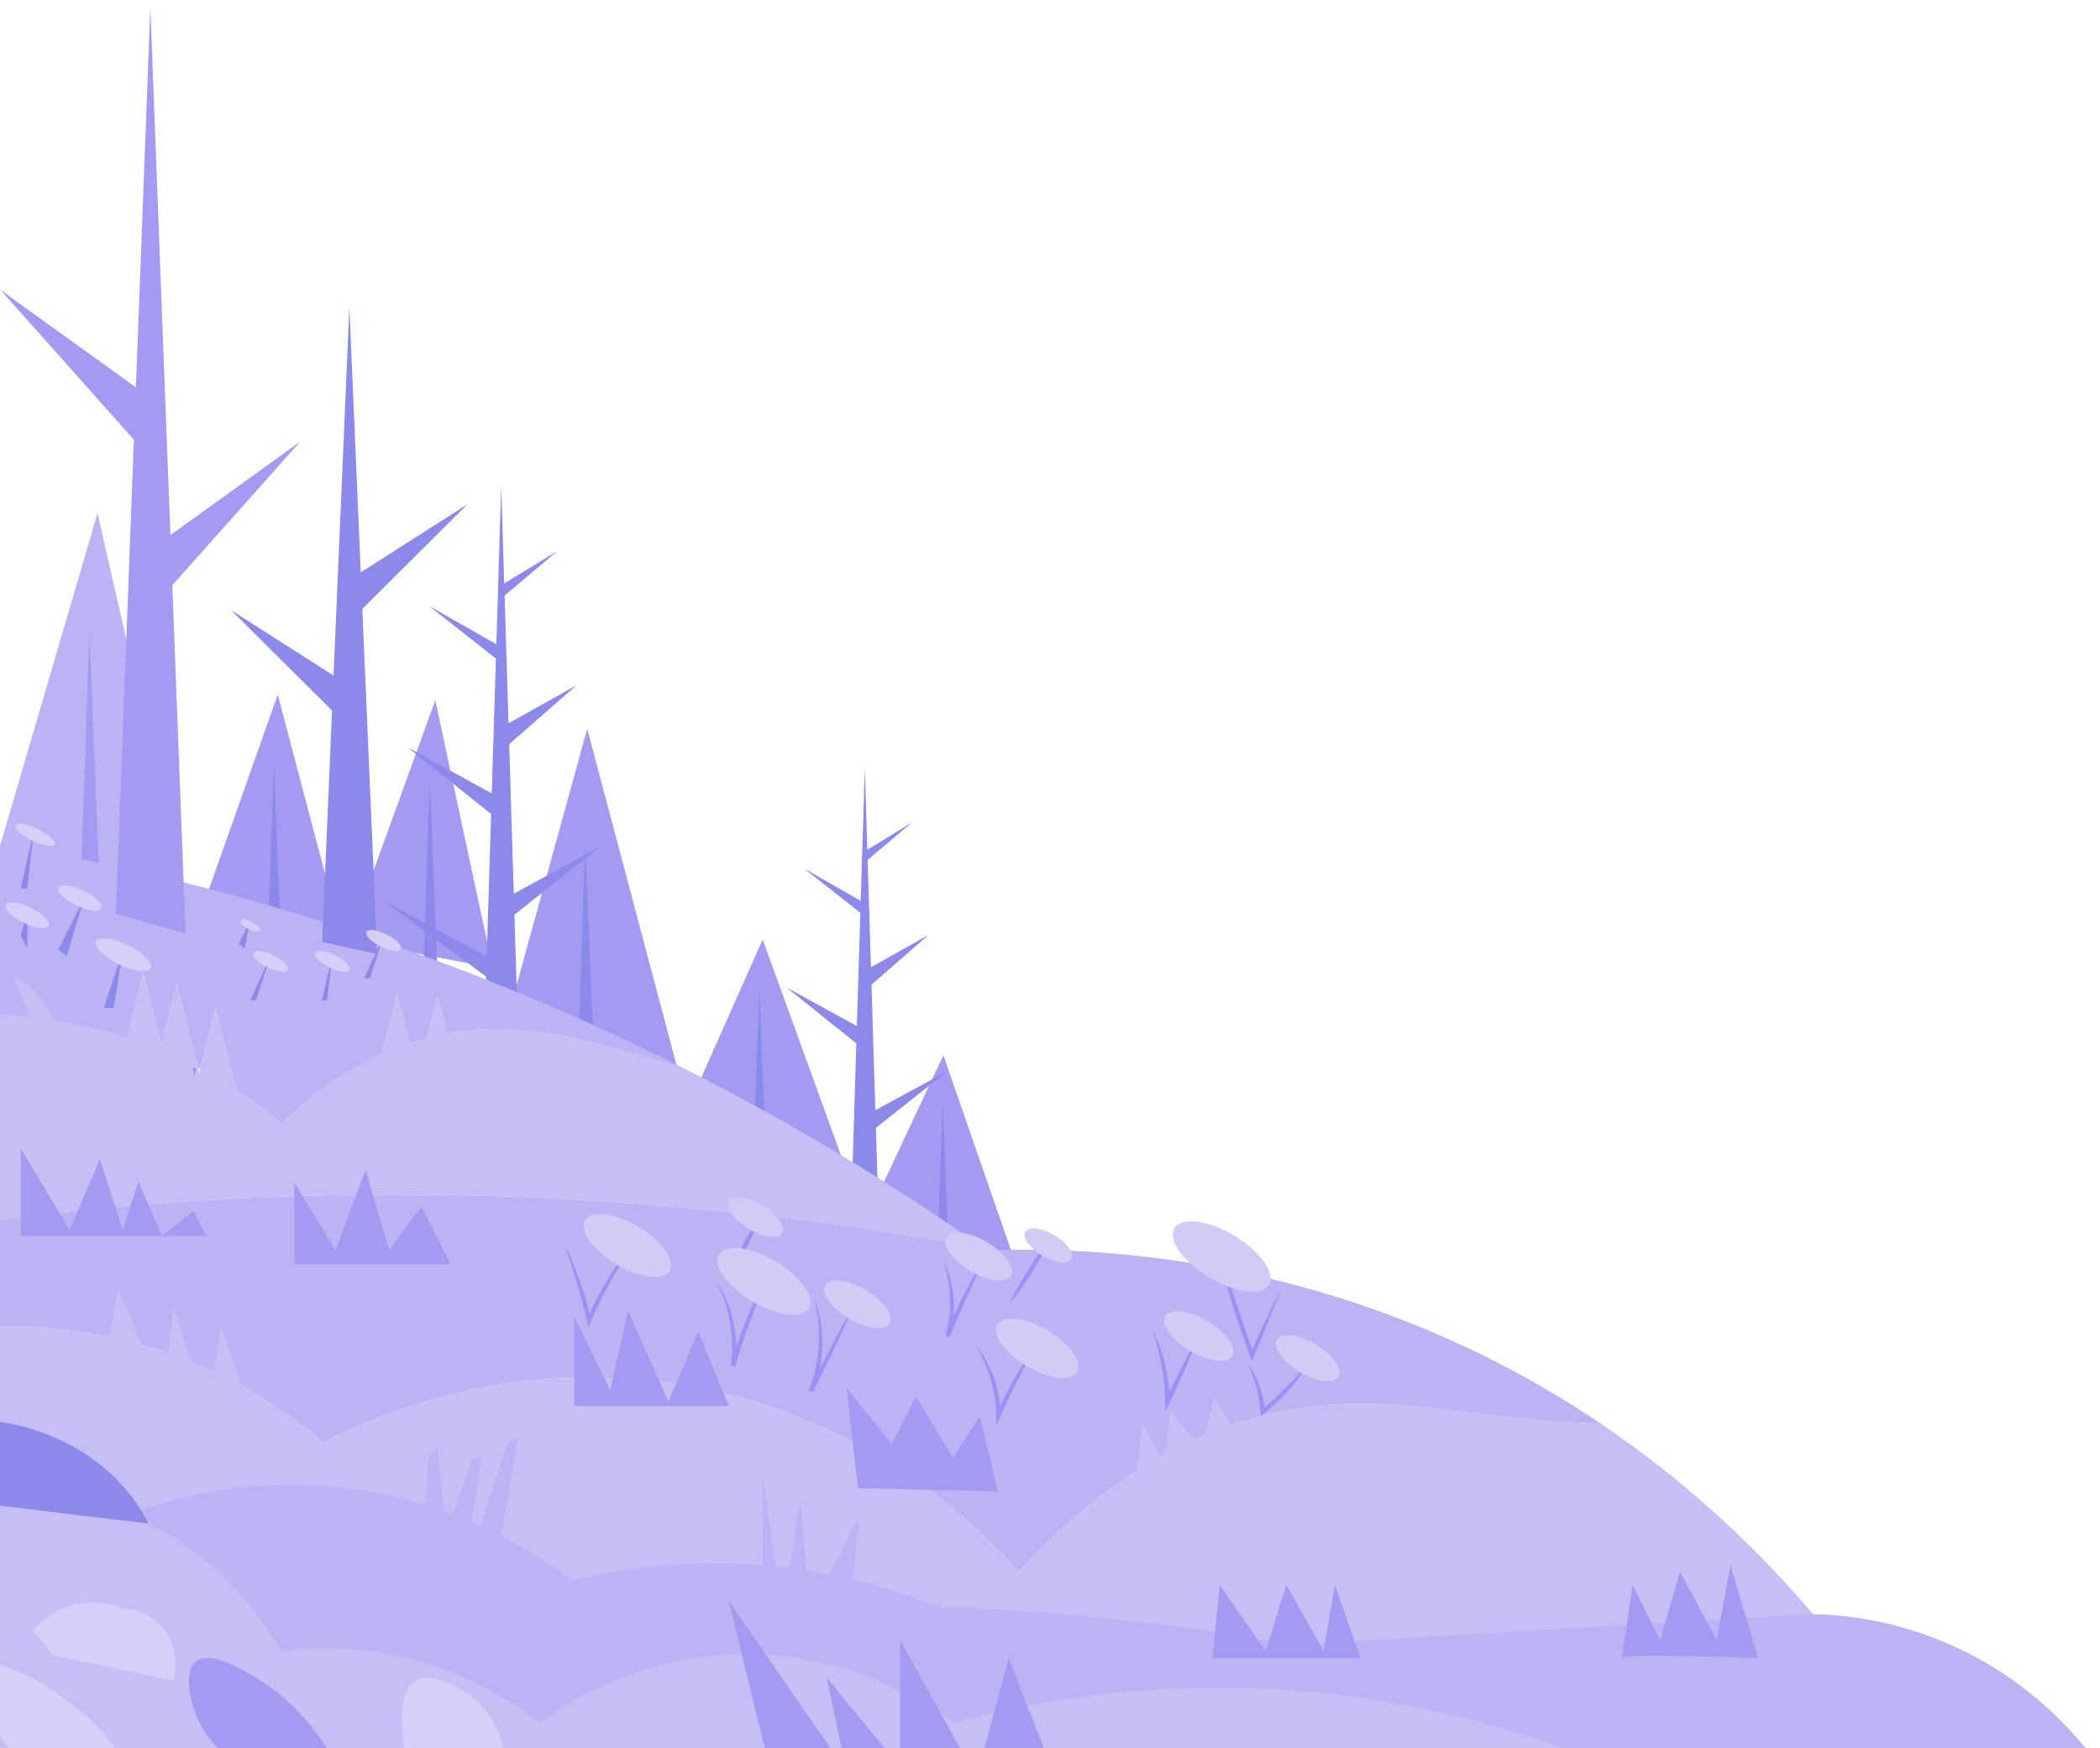
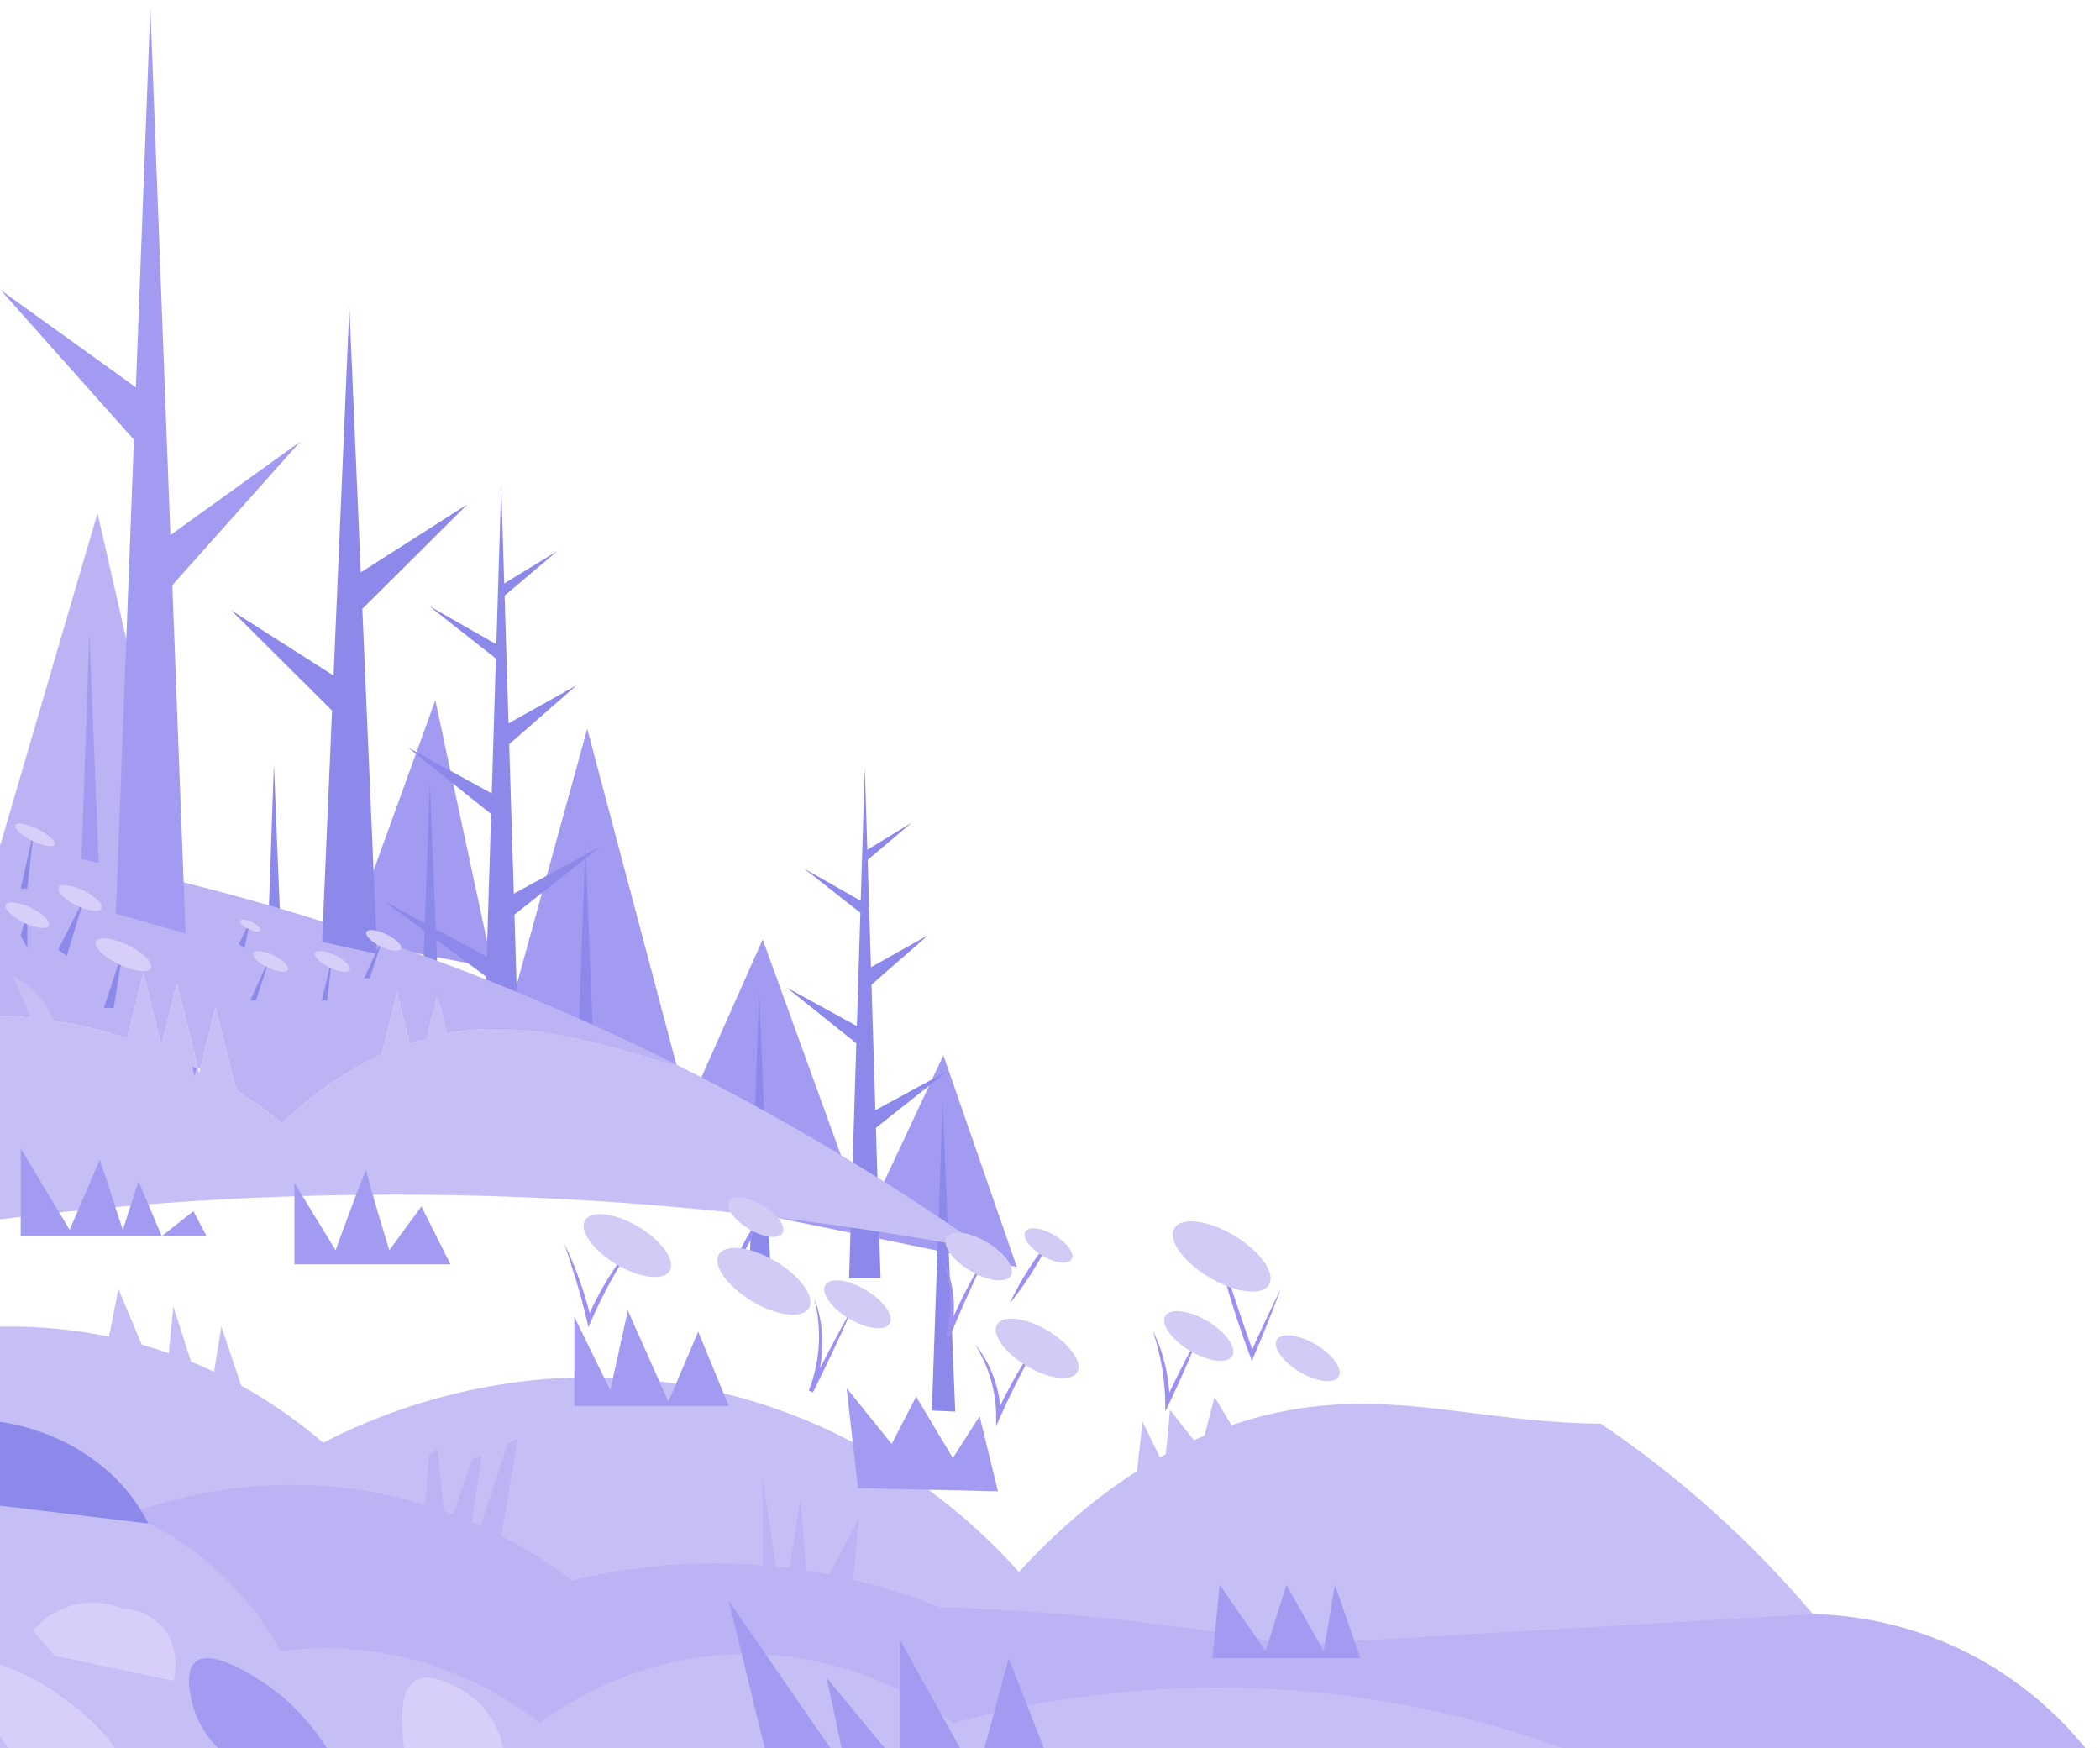
<svg xmlns="http://www.w3.org/2000/svg" width="961" height="800" viewBox="0 0 961 800">
  <defs>
    <style>.a,.g{fill:none;}.b{clip-path:url(#a);}.c{fill:#bcb3f4;}.d{fill:#a39bf2;}.e{fill:#8c89eb;}.f{fill:#c5bff6;}.g{stroke:#9b91f5;stroke-miterlimit:10;stroke-width:0.693px;}.h{fill:#d7cef9;}.i{fill:#9b91f5;}.j{fill:#d1cbf5;}</style>
    <clipPath id="a">
      <rect class="a" width="961" height="800" />
    </clipPath>
  </defs>
  <g class="b">
    <polygon class="c" points="-0.897 390.267 44.615 234.838 82.703 401.577 -0.897 390.267" />
-     <polygon class="d" points="92.597 415.53 127.089 317.849 157.62 433.459 92.597 415.53" />
    <path class="d" d="M159.46,430.156l39.74-109.725q13.156,61.291,26.313,122.581Z" />
    <path class="d" d="M215.021,528.441q26.852-97.47,53.705-194.94L314.78,506.948l34.246-77.016Q372.468,494.6,395.91,559.267l35.792-76.34L465.321,579.8Z" />
    <polygon class="d" points="37.001 401.577 40.903 289.858 45.447 401.962 37.001 401.577" />
    <polygon class="e" points="262.358 543.279 267.843 386.233 274.231 543.82 262.358 543.279" />
    <polygon class="e" points="342.467 594.635 347.408 453.163 353.162 595.122 342.467 594.635" />
    <polygon class="e" points="426.437 645.502 431.378 504.029 437.132 645.989 426.437 645.502" />
    <polygon class="e" points="121.699 453.962 125.342 349.655 129.585 454.321 121.699 453.962" />
    <polygon class="e" points="192.487 477.912 196.681 357.814 201.566 478.326 192.487 477.912" />
    <polygon class="e" points="274.724 387.438 235.121 408.967 233.011 340.56 263.88 313.576 232.717 331.032 230.914 272.559 255.087 252.123 230.743 267.015 229.368 222.418 227.135 294.835 196.29 277.254 226.933 301.372 225.03 363.086 186.782 342.127 224.739 372.512 222.726 437.783 175.977 412.532 222.444 446.93 220.788 500.629 237.947 500.629 235.417 418.581 274.724 387.438" />
    <polygon class="e" points="433.841 489.994 400.587 508.073 398.815 450.631 424.736 427.973 398.569 442.631 397.054 393.53 417.353 376.37 396.911 388.876 395.756 351.428 393.881 412.236 367.98 397.474 393.711 417.725 392.113 469.547 359.997 451.947 391.869 477.462 390.179 532.269 350.923 511.067 389.942 539.95 388.552 585.041 402.96 585.041 400.836 516.146 433.841 489.994" />
    <path class="f" d="M-.054,558.052v-93.37a216.06,216.06,0,0,1,58.189,10.502l7.472-29.842,8.278,33.083,7.069-28.256L90.619,488.8l.54,2.161.417-1.655,7.055-28.207,9.454,37.797a221.468,221.468,0,0,1,20.98,15.216c10.692-10.312,25.847-22.602,45.597-31.497l7.048-28.179,5.79,23.136q2.912-.989,5.941-1.852c.403-.112.807-.224,1.203-.337l5.243-20.947,4.662,18.625c36.792-7.106,68.949,3.55,106.547,14.942A1110.249,1110.249,0,0,1,451.612,572.145,1453.464,1453.464,0,0,0-.054,558.052Z" />
    <path class="g" d="M89.473,489.305l-.418,1.655L88.513,488.8C88.835,488.968,89.158,489.137,89.473,489.305Z" />
    <path class="c" d="M311.096,488c-37.598-11.392-69.755-22.048-106.547-14.942l-4.662-18.625L194.644,475.38c-.397.112-.8.225-1.203.337q-3.025.863-5.941,1.852l-5.79-23.136-7.048,28.179c-19.75,8.895-34.905,21.185-45.597,31.497a221.468,221.468,0,0,0-20.98-15.216l-9.454-37.797L91.576,489.305c-.315-.168-.636-.337-.957-.505L80.953,450.168l-7.069,28.256L65.606,445.342l-7.472,29.842A216.06,216.06,0,0,0-.054,464.682V386.233A1102.355,1102.355,0,0,1,298.716,481.876Q304.971,484.917,311.096,488Z" />
    <path class="e" d="M105.817,279.278,152.64,309.152l7.24-168.693,5.213,121.465,48.85-31.167-48.132,47.884,6.778,157.917-25.182-5.474q2.273-52.955,4.545-105.909Z" />
-     <path class="c" d="M732.568,651.52c-58.114-.568-97.968-17.025-152.151-4.153-29.313,6.966-70.22,24.272-114.149,72.002C450.026,701.193,403.541,653.99,326.99,636.62c-88.835-20.154-159.11,13.251-179.078,23.641A221.484,221.484,0,0,0,91.364,624.8,220.27,220.27,0,0,0-.054,607.101v-49.049A1453.464,1453.464,0,0,1,451.612,572.145c49.897-1.613,154.277,2.406,260.988,66.643Q722.967,645.028,732.568,651.52Z" />
    <path class="f" d="M954.283,800H-.054V607.101a225.943,225.943,0,0,1,49.91,4.609l4.327-21.838,10.712,25.521q6.091,1.726,12.305,3.886l2.119-21.347,8.114,25.226q1.959.789,3.931,1.641,3.364,1.452,6.583,2.974l3.363-20.708,9.065,27.057a224.06,224.06,0,0,1,37.537,26.138c19.968-10.389,90.243-43.795,179.078-23.641,76.55,17.369,123.036,64.573,139.278,82.749,18.799-20.421,37.038-35.279,54.06-46.131l2.495-22.645,7.978,16.366,2.72-1.502,1.867-20.237,10.965,13.848L551.21,656.94l4.597-17.633,7.752,12.929c5.961-2.034,11.594-3.62,16.858-4.869C634.6,634.495,674.455,650.952,732.568,651.52a477.618,477.618,0,0,1,97.093,87.19,165.638,165.638,0,0,1,79.586,22.567A168.155,168.155,0,0,1,954.283,800Z" />
    <path class="c" d="M909.246,761.277A165.638,165.638,0,0,0,829.661,738.71q-119.563,6.987-239.119,13.974c-28.424-5.261-59.214-9.751-92.157-12.894-23.878-2.28-46.731-3.641-68.415-4.3a283.496,283.496,0,0,0-39.504-12.548l2.473-28.006L379.501,720.558q-5.101-1.001-10.471-1.845l-2.773-32.658-4.94,31.561q-3.068-.391-6.218-.716l-6.118-40.518v39.947c-7.609-.621-15.528-.95-23.741-.901a273.759,273.759,0,0,0-63.528,7.885A213.684,213.684,0,0,0,179.331,684.624c-52.576-11.876-95.712-.21-115.195,6.447a91.315,91.315,0,0,0-27.228-27.225A88.376,88.376,0,0,0-.054,650.636v33.539A132.905,132.905,0,0,1,60.643,693.933c41.83,17.411,61.921,51.013,67.718,61.613A158.142,158.142,0,0,1,181.423,757.7a161.766,161.766,0,0,1,65.626,30.803c11.191-8.327,45.829-31.855,95.65-31.518,48.543.323,82.245,23.108,93.552,31.518A462.676,462.676,0,0,1,715.109,800h239.174A168.155,168.155,0,0,0,909.246,761.277Z" />
    <polygon class="d" points="262.823 643.428 333.508 643.428 319.511 609.397 305.864 641.458 287.317 599.726 279.269 636.263 262.823 602.591 262.823 643.428" />
    <polygon class="d" points="392.646 681.04 387.397 635.189 408.042 660.801 419.24 639.129 436.037 667.249 448.284 648.084 456.682 682.473 392.646 681.04" />
    <polygon class="d" points="9.475 562.83 9.475 525.575 31.87 562.83 45.693 530.59 56.19 562.83 63.364 540.62 74.037 565.695 88.513 554.233 94.507 565.695 9.475 565.695 9.475 562.83" />
    <path class="d" d="M134.749,578.591V541.337l18.824,30.808s14.069-38.689,14.069-36.54,10.498,36.54,10.498,36.54l14.697-20.062,13.297,26.508Z" />
    <path class="h" d="M15.074,746.235q4.899,5.731,9.798,11.463l54.589,11.463c.214-.774,3.834-14.81-5.599-25.075a25.282,25.282,0,0,0-17.496-7.881A36.363,36.363,0,0,0,32,734.995,36.692,36.692,0,0,0,15.074,746.235Z" />
    <path class="d" d="M149.606,800H99.8a43.831,43.831,0,0,1-11.287-18.66c-.802-2.757-4.66-16.001.959-20.779,7.045-5.984,24.499,5.163,29.878,8.6C127.081,774.101,138.799,783.241,149.606,800Z" />
    <path class="h" d="M230.194,800H184.918c-.206-1.396-.37-2.834-.48-4.328-.63-8.404-1.658-22.034,5.599-26.51,5.784-3.564,13.959.442,18.9,2.862A39.703,39.703,0,0,1,230.194,800Z" />
    <path class="h" d="M52.351,800H3.924a38.639,38.639,0,0,1-2.625-3.613q-.728-1.147-1.353-2.294V761.698a107.055,107.055,0,0,1,21.602,10.326C32.219,778.688,46.8,790.439,52.351,800Z" />
    <polygon class="d" points="333.506 732.621 380.002 800 349.959 800 333.506 732.621" />
    <polygon class="d" points="378.296 767.745 404.843 800 385.128 800 378.296 767.745" />
    <polygon class="d" points="411.894 750.53 439.347 800 411.894 800 411.894 750.53" />
    <polygon class="d" points="477.688 800 450.53 800 461.584 758.829 477.688 800" />
    <polygon class="d" points="554.836 758.827 622.548 758.827 610.898 725.318 605.751 755.549 588.692 725.318 579.157 755.549 558.161 725.318 554.836 758.827" />
-     <path class="d" d="M742.223,758.827c-2.1-2.562,62.287,0,62.287,0l-12.597-42.682-6.299,34.385-16.797-31.161L759.72,750.53l-12.597-25.212Z" />
    <path class="i" d="M258.211,569.151c1.378,2.746,2.591,5.567,3.805,8.392,1.179,2.838,2.292,5.706,3.307,8.608,1.035,2.897,1.974,5.827,2.852,8.776.896,2.944,1.662,5.926,2.406,8.912l-1.945-.166c1.336-3.178,2.841-6.282,4.399-9.354,1.588-3.058,3.271-6.067,5.074-9.001q2.699-4.404,5.73-8.585c2.054-2.759,4.141-5.49,6.413-8.066-1.88,2.873-3.776,5.721-5.529,8.657q-2.685,4.366-5.164,8.84c-1.65,2.983-3.239,5.998-4.737,9.056-1.528,3.044-2.923,6.151-4.294,9.266l-1.247,2.833-.698-2.998c-.692-2.972-1.477-5.92-2.249-8.873-.79-2.948-1.634-5.882-2.495-8.813-.881-2.925-1.778-5.848-2.723-8.759C260.204,574.952,259.181,572.066,258.211,569.151Z" />
-     <path class="i" d="M327.897,586.478a54.273,54.273,0,0,1,4.661,8.873,56.835,56.835,0,0,1,3.019,9.614,58.394,58.394,0,0,1,1.327,10.025,56.708,56.708,0,0,1-.407,10.128l-1.99-.405c1.033-3.847,2.216-7.653,3.512-11.419,1.276-3.773,2.728-7.484,4.251-11.162,1.557-3.664,3.203-7.289,5.006-10.835,1.775-3.559,3.741-7.019,5.763-10.435l.197.182-2.156,1.222,2.006-1.455.44-.319-.244.501c-1.734,3.566-3.326,7.194-4.908,10.817-1.554,3.636-3.064,7.287-4.458,10.982-1.427,3.681-2.721,7.411-3.982,11.148-1.24,3.745-2.385,7.521-3.466,11.315l-1.99-.405a65.206,65.206,0,0,0,.56-9.799,66.756,66.756,0,0,0-.942-9.796,68.226,68.226,0,0,0-2.391-9.589A66.54,66.54,0,0,0,327.897,586.478Z" />
    <path class="i" d="M372.501,593.703a57.295,57.295,0,0,1,2.935,10.62,60.484,60.484,0,0,1,.87,11.045,61.15,61.15,0,0,1-4.265,21.749l-1.899-.837c3.217-6.399,6.456-12.788,9.803-19.122,1.661-3.173,3.359-6.327,5.066-9.476,1.751-3.126,3.439-6.284,5.245-9.38-1.391,3.309-2.899,6.557-4.344,9.836-1.489,3.257-2.989,6.508-4.524,9.74-3.047,6.476-6.201,12.898-9.377,19.309L370.11,636.35a66.829,66.829,0,0,0,4.569-21.035,69.974,69.974,0,0,0-.258-10.852A69.144,69.144,0,0,0,372.501,593.703Z" />
    <path class="i" d="M446.143,615.161a48.886,48.886,0,0,1,4.98,7.208,51.472,51.472,0,0,1,3.657,8.018,53.557,53.557,0,0,1,3.136,17.368l-1.974-.408a183.414,183.414,0,0,1,8.568-16.998q2.358-4.134,4.947-8.127c1.764-2.636,3.521-5.274,5.441-7.797-1.509,2.788-3.079,5.529-4.534,8.334q-2.246,4.169-4.39,8.381-4.288,8.425-8.147,17.044l-1.966,4.41-.008-4.818a59.577,59.577,0,0,0-.688-8.528,62.792,62.792,0,0,0-1.883-8.37,64.201,64.201,0,0,0-3.028-8.068A63.266,63.266,0,0,0,446.143,615.161Z" />
    <path class="i" d="M527.529,609.021a71.303,71.303,0,0,1,3.298,7.687,74.961,74.961,0,0,1,2.373,8.049,79.136,79.136,0,0,1,2.088,16.676l-1.978-.428c2.402-5.018,4.829-10.023,7.365-14.977,1.257-2.482,2.549-4.948,3.852-7.408,1.35-2.438,2.634-4.907,4.041-7.319-.98,2.614-2.082,5.17-3.119,7.756-1.083,2.565-2.177,5.124-3.307,7.667-2.237,5.096-4.584,10.14-6.955,15.172l-1.917,4.07-.061-4.498a102.646,102.646,0,0,0-1.593-16.383c-.49-2.708-1.066-5.405-1.759-8.08C529.212,614.314,528.373,611.675,527.529,609.021Z" />
-     <path class="i" d="M570.94,623.619a44.523,44.523,0,0,1,5.352,10.565,49.107,49.107,0,0,1,2.584,11.646l-1.647-.701c1.913-1.574,3.8-3.179,5.64-4.839,1.823-1.677,3.651-3.354,5.395-5.121,3.537-3.488,6.874-7.179,10.191-10.952a75.886,75.886,0,0,1-8.928,12.15c-1.698,1.862-3.434,3.698-5.29,5.409-1.84,1.728-3.748,3.385-5.737,4.939l-1.484,1.159-.163-1.86a66.29,66.29,0,0,0-1.993-11.386A74.737,74.737,0,0,0,570.94,623.619Z" />
    <path class="i" d="M557.461,571.426l-.909-1.926.228-.077,8.402,25.256,4.286,12.585c1.451,4.187,2.895,8.376,4.386,12.549l-1.822-.056q3.365-7.498,6.843-14.946c1.171-2.478,2.333-4.96,3.547-7.419,1.204-2.464,2.388-4.936,3.641-7.378-.935,2.58-1.94,5.131-2.925,7.69-.975,2.563-2.002,5.104-3.019,7.649q-3.074,7.625-6.287,15.189l-.958,2.267-.864-2.323c-1.55-4.165-3.065-8.344-4.491-12.554-1.425-4.21-2.81-8.433-4.097-12.688-1.312-4.246-2.525-8.523-3.681-12.813-1.163-4.289-2.195-8.614-3.193-12.943l.228-.077Z" />
    <path class="i" d="M431.428,576.468a46.169,46.169,0,0,1,3.257,8.346,48.518,48.518,0,0,1,1.63,8.868,49.61,49.61,0,0,1,.007,9.053,48.967,48.967,0,0,1-1.63,8.93L432.75,611c1.232-3.14,2.593-6.227,3.957-9.31q2.088-4.607,4.363-9.125,2.281-4.513,4.773-8.913c1.699-2.912,3.39-5.824,5.24-8.643-1.42,3.057-2.907,6.07-4.293,9.132q-2.135,4.563-4.203,9.149-2.066,4.587-4.049,9.206c-1.345,3.07-2.598,6.178-3.883,9.273l-1.941-.664a54.688,54.688,0,0,0,1.708-8.566,57.773,57.773,0,0,0,.339-8.756,59.116,59.116,0,0,0-1.006-8.748A57.806,57.806,0,0,0,431.428,576.468Z" />
    <path class="i" d="M464.382,593.635c-.376.454-.748.912-1.138,1.351l-1.097,1.235.734-1.541c1.129-2.371,2.373-4.67,3.652-6.946l1.979-3.376,2.058-3.326c1.407-2.195,2.841-4.373,4.351-6.503,1.502-2.135,3.076-4.225,4.745-6.254l.286.181-.765.892.479-1.073.286.181c-1.118,2.378-2.332,4.695-3.618,6.967-1.278,2.277-2.631,4.506-4.012,6.718L470.2,585.425l-2.202,3.235c-1.508,2.131-3.053,4.24-4.711,6.276l-.363-.306C463.399,594.287,463.892,593.963,464.382,593.635Z" />
    <path class="i" d="M335.607,580.024a43.881,43.881,0,0,1,1.897-5.202c.712-1.692,1.512-3.337,2.342-4.965a70.125,70.125,0,0,1,5.732-9.373l.2.522c-.598-.326-1.191-.668-1.772-1.042.685.089,1.358.209,2.026.345l.36.073-.159.449a70.122,70.122,0,0,1-4.566,9.993c-.886,1.599-1.802,3.182-2.807,4.718A43.836,43.836,0,0,1,335.607,580.024Z" />
    <ellipse class="j" cx="287.093" cy="569.994" rx="9.97" ry="22.57" transform="translate(-349.461 524.005) rotate(-59.134)" />
    <ellipse class="j" cx="345.905" cy="557.055" rx="6.262" ry="14.176" transform="translate(-309.714 568.187) rotate(-59.134)" />
    <ellipse class="j" cx="349.581" cy="586.374" rx="10.599" ry="23.995" transform="translate(-333.091 585.62) rotate(-59.134)" />
    <ellipse class="j" cx="392.382" cy="596.894" rx="7.58" ry="17.16" transform="translate(-321.278 627.482) rotate(-59.134)" />
    <ellipse class="j" cx="447.845" cy="575.009" rx="7.58" ry="17.16" transform="translate(-275.483 664.433) rotate(-59.134)" />
    <ellipse class="j" cx="479.81" cy="569.994" rx="5.448" ry="12.333" transform="translate(-255.612 689.428) rotate(-59.134)" />
    <ellipse class="j" cx="474.898" cy="616.889" rx="9.426" ry="21.339" transform="matrix(0.513, -0.858, 0.858, 0.513, -298.258, 708.049)" />
    <ellipse class="j" cx="548.568" cy="611.385" rx="7.883" ry="17.847" transform="translate(-257.658 768.605) rotate(-59.134)" />
    <ellipse class="j" cx="559.066" cy="575.009" rx="11.142" ry="25.223" transform="translate(-221.322 759.902) rotate(-59.134)" />
    <ellipse class="j" cx="598.455" cy="621.577" rx="7.269" ry="16.456" transform="translate(-242.113 816.389) rotate(-59.134)" />
    <path class="f" d="M16.916,481.926a101.919,101.919,0,0,0-3.047-15.069A98.144,98.144,0,0,0,5.59,446.54a36.866,36.866,0,0,1,17.514,17.283,40.024,40.024,0,0,1,3.319,22.783Z" />
    <path class="c" d="M205.784,716.145,192.487,715.07q1.925-24.538,3.849-49.075l3.849-2.866Q202.985,689.637,205.784,716.145Z" />
    <path class="c" d="M212.537,718.795l-12.578-4.545q8.034-23.202,16.069-46.404l4.44-1.754Q216.502,692.443,212.537,718.795Z" />
-     <path class="c" d="M226.326,721.288l-12.524-4.75q9.257-27.897,18.514-55.794l4.583-2.302Z" />
+     <path class="c" d="M226.326,721.288l-12.524-4.75q9.257-27.897,18.514-55.794l4.583-2.302" />
    <polygon class="e" points="26.669 434.589 38.581 410.947 30.544 437.455 26.669 434.589" />
    <polygon class="e" points="47.531 461.278 56.455 434.233 51.993 461.278 47.531 461.278" />
    <polygon class="e" points="114.517 457.873 123.823 437.455 117.122 457.873 114.517 457.873" />
    <polygon class="e" points="147.274 457.873 152.113 437.455 149.693 457.873 147.274 457.873" />
    <polygon class="e" points="109.305 432.085 114.517 421.335 111.911 433.873 109.305 432.085" />
    <polygon class="e" points="166.63 447.664 175.564 428.231 169.236 447.664 166.63 447.664" />
    <polygon class="e" points="9.475 406.648 15.502 379.782 12.488 406.648 9.475 406.648" />
    <polygon class="e" points="9.475 428.231 12.488 417.395 12.488 433.873 9.475 428.231" />
    <ellipse class="h" cx="16.007" cy="382.073" rx="2.926" ry="10.089" transform="translate(-334.142 228.347) rotate(-63.898)" />
    <ellipse class="h" cx="12.488" cy="418.828" rx="3.79" ry="10.88" transform="translate(-369.369 246.323) rotate(-63.981)" />
    <ellipse class="h" cx="36.588" cy="410.947" rx="3.79" ry="10.88" transform="translate(-348.759 263.557) rotate(-63.981)" />
    <ellipse class="h" cx="56.455" cy="436.919" rx="4.856" ry="13.94" transform="translate(-360.947 295.989) rotate(-63.981)" />
    <ellipse class="h" cx="114.517" cy="423.566" rx="1.77" ry="5.082" transform="translate(-316.355 340.67) rotate(-63.981)" />
    <ellipse class="h" cx="123.823" cy="439.971" rx="3.069" ry="8.81" transform="translate(-325.874 358.242) rotate(-63.981)" />
    <ellipse class="h" cx="152.113" cy="439.971" rx="3.069" ry="8.81" transform="translate(-309.994 383.665) rotate(-63.981)" />
    <ellipse class="h" cx="175.564" cy="430.382" rx="3.069" ry="8.81" transform="translate(-288.213 399.356) rotate(-63.981)" />
    <path class="d" d="M137.389,202.102l-59.404,42.757L68.799,3.417,62.185,177.264.209,132.656,61.275,201.19,53.021,418.125l31.901,9.084L78.857,267.792Z" />
    <path class="e" d="M-.054,689.021l67.965,8.2A80.715,80.715,0,0,0,43.571,668.56C26.449,655.83,8.345,651.958-.054,650.636Z" />
  </g>
</svg>